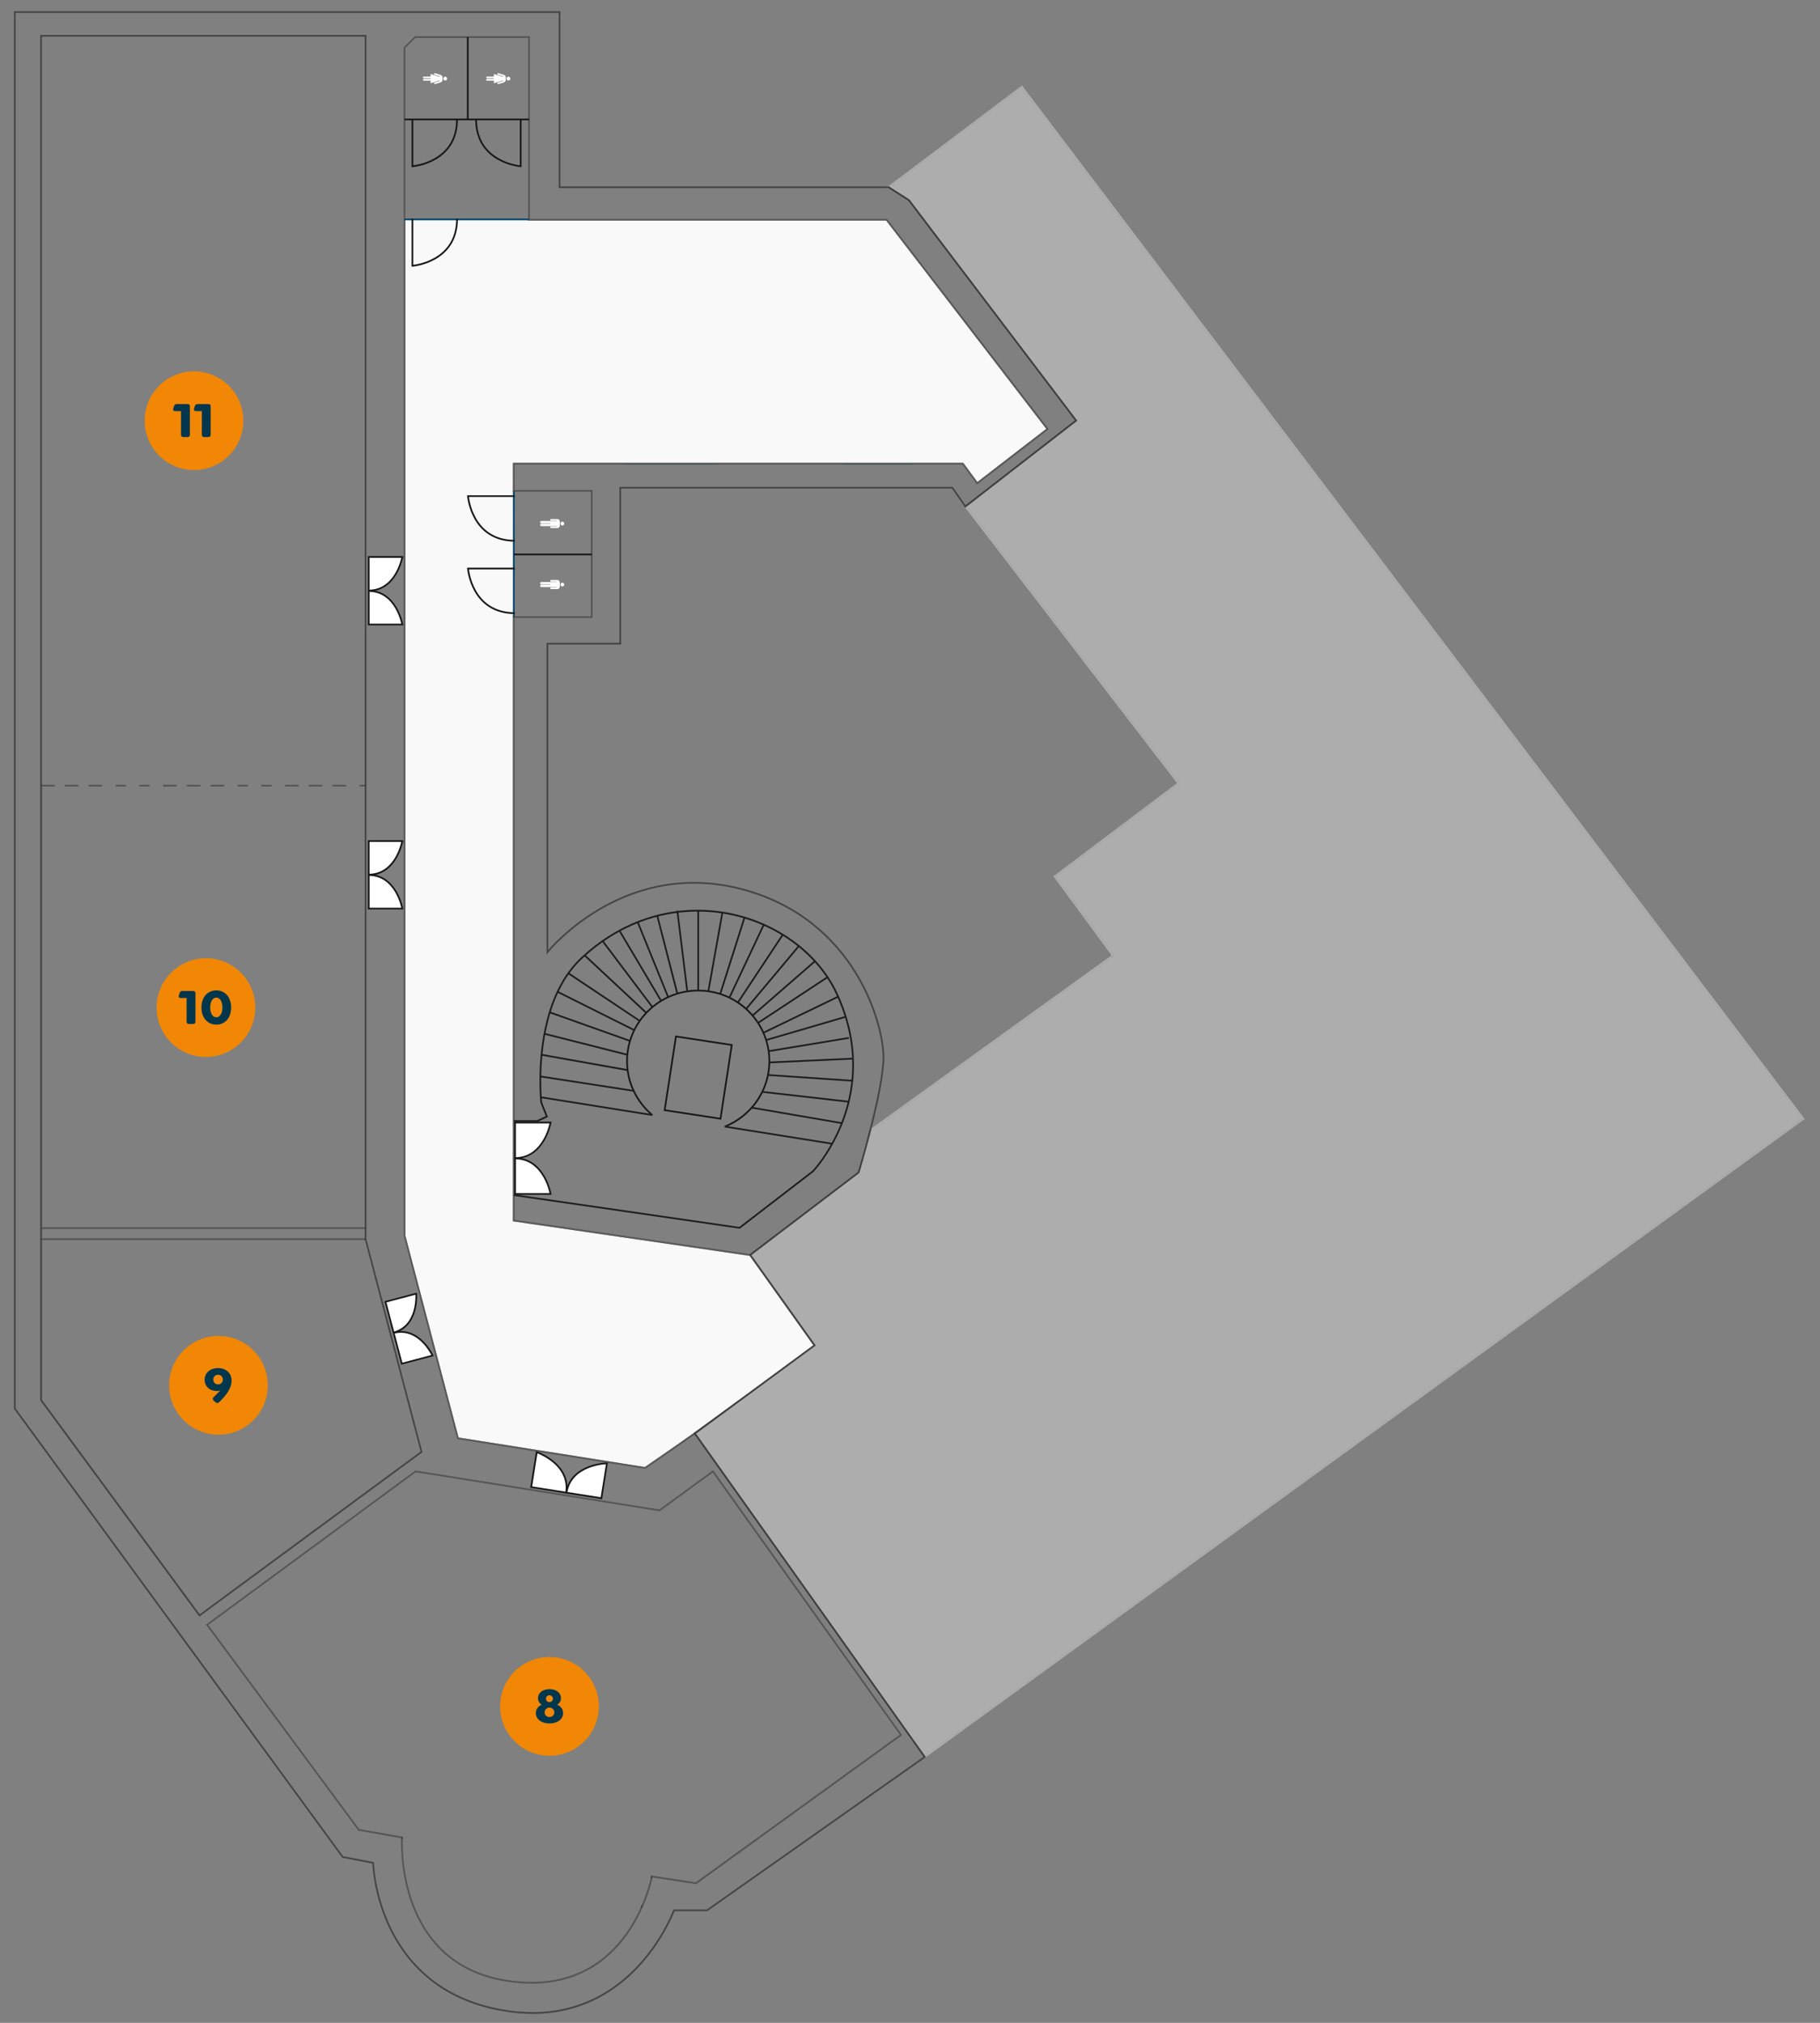
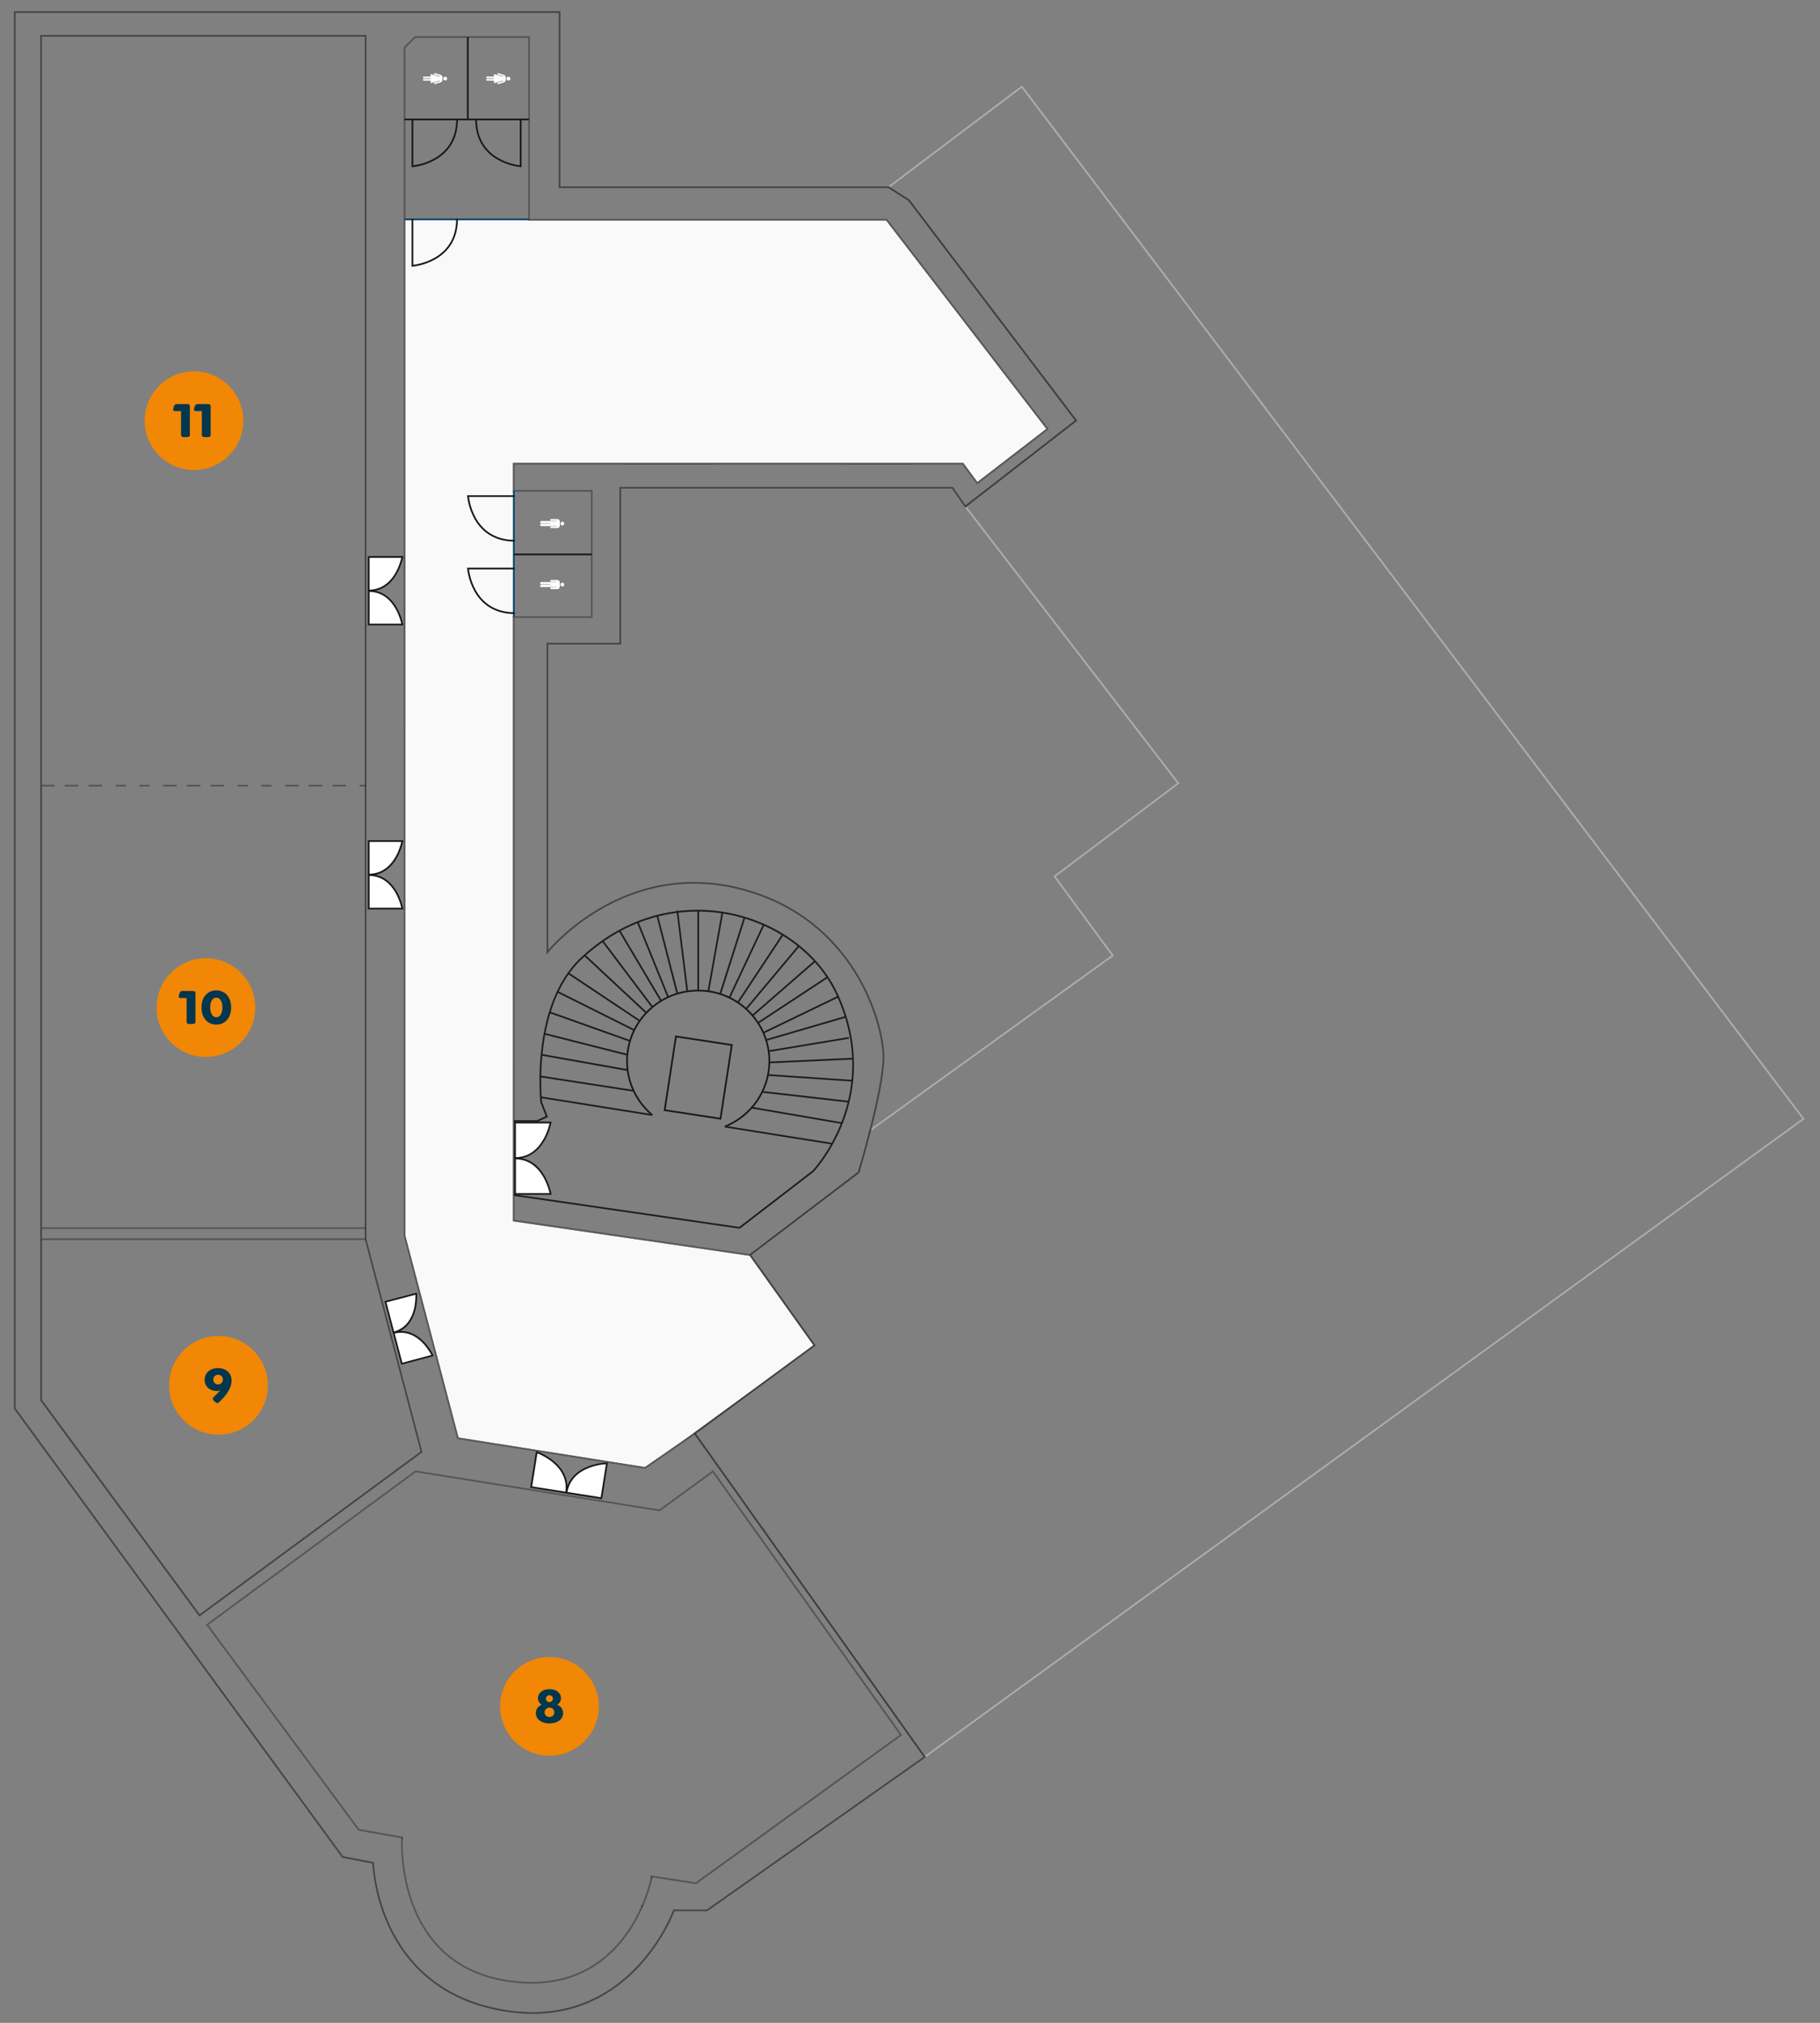
<svg xmlns="http://www.w3.org/2000/svg" xmlns:xlink="http://www.w3.org/1999/xlink" version="1.1" id="Ebene_1" x="0px" y="0px" viewBox="0 0 765.35 850.39" style="enable-background:new 0 0 765.35 850.39;" xml:space="preserve">
  <rect x="0" y="0" width="765.35" height="850.39" fill="#808080" stroke="none" />
  <style type="text/css">
	.st0{fill:#F9F9F9;}
	.st1{fill:#464545;}
	.st2{clip-path:url(#SVGID_1_);fill:#464545;}
	.st3{fill:#575456;}
	.st4{fill:#252628;}
	.st5{clip-path:url(#SVGID_2_);fill:#575456;}
	.st6{fill:#555254;}
	.st7{fill:#171717;}
	.st8{fill:#014269;}
	.st9{clip-path:url(#SVGID_3_);fill:#FFFFFF;}
	.st10{clip-path:url(#SVGID_4_);fill:#171717;}
	.st11{clip-path:url(#SVGID_5_);fill:#FFFFFF;}
	.st12{clip-path:url(#SVGID_6_);fill:#171717;}
	.st13{clip-path:url(#SVGID_7_);fill:#FFFFFF;}
	.st14{clip-path:url(#SVGID_8_);fill:#171717;}
	.st15{clip-path:url(#SVGID_9_);fill:#FFFFFF;}
	.st16{clip-path:url(#SVGID_10_);fill:#171717;}
	.st17{clip-path:url(#SVGID_11_);fill:#FFFFFF;}
	.st18{clip-path:url(#SVGID_12_);fill:#171717;}
	.st19{clip-path:url(#SVGID_13_);fill:#171717;}
	.st20{clip-path:url(#SVGID_14_);fill:#171717;}
	.st21{clip-path:url(#SVGID_15_);fill:#171717;}
	.st22{clip-path:url(#SVGID_16_);fill:#171717;}
	.st23{clip-path:url(#SVGID_17_);fill:#171717;}
	.st24{fill:#03374D;}
	.st25{clip-path:url(#SVGID_18_);fill:#1E1B1F;}
	.st26{clip-path:url(#SVGID_19_);fill:#AEADAD;}
	.st27{clip-path:url(#SVGID_20_);fill:#3D3E3D;}
	.st28{clip-path:url(#SVGID_21_);fill:#AEADAD;}
	.st29{clip-path:url(#SVGID_22_);fill:#3D3E3D;}
	.st30{fill:#3B3B3B;}
	.st31{fill:#262325;}
	.st32{clip-path:url(#SVGID_23_);fill:#171717;}
	.st33{fill:#1E1B1F;}
	.st34{clip-path:url(#SVGID_24_);fill:#2E292C;}
	.st35{clip-path:url(#SVGID_25_);fill:#2E292C;}
	.st36{clip-path:url(#SVGID_26_);fill:#2E292C;}
	.st37{clip-path:url(#SVGID_27_);fill:#FFFFFF;}
	.st38{clip-path:url(#SVGID_28_);fill:#FFFFFF;}
	.st39{clip-path:url(#SVGID_29_);fill:#FFFFFF;}
	.st40{clip-path:url(#SVGID_30_);fill:#FFFFFF;}
	.st41{clip-path:url(#SVGID_31_);fill:#FFFFFF;}
	.st42{clip-path:url(#SVGID_32_);fill:#FFFFFF;}
	.st43{clip-path:url(#SVGID_33_);fill:#FFFFFF;}
	.st44{clip-path:url(#SVGID_34_);fill:#FFFFFF;}
	.st45{clip-path:url(#SVGID_35_);fill:#F18705;}
	.st46{clip-path:url(#SVGID_36_);fill:#03374D;}
	.st47{clip-path:url(#SVGID_37_);fill:#F18705;}
	.st48{clip-path:url(#SVGID_38_);fill:#03374D;}
	.st49{clip-path:url(#SVGID_39_);fill:#F18705;}
	.st50{clip-path:url(#SVGID_40_);fill:#03374D;}
	.st51{clip-path:url(#SVGID_41_);fill:#F18705;}
	.st52{clip-path:url(#SVGID_42_);fill:#03374D;}
</style>
  <polygon class="st0" points="222.12,92.35 170.46,92.35 170.46,519.47 192.84,604.35 271.2,616.76 285.69,606.71 307.15,591.19   342.05,565.51 315.26,527.92 215.71,513.41 215.71,259.09 216.06,259.09 216.06,206.71 215.71,206.71 215.71,194.6 405.07,194.6   411.01,202.65 440.01,180.29 372.65,92.71 222.12,92.71 " />
  <path class="st1" d="M154.07,14.69h-0.36H16.91v574.05l66.91,90.88l93.83-69.11l-23.57-89.61V14.69z M153.36,15.05h0.36H153.36z   M17.63,329.92V15.4h135.74v314.52h0.36v0.71h-0.36v185.31h0.36v0.71h-0.36v3.92h0.36v0.71h-0.27l23.39,88.92l-92.86,68.4  l-66.34-90.11v-67.22h-0.36v-0.71h0.36v-3.92h-0.36v-0.71h0.36V330.64h-0.36v-0.71H17.63z" />
  <g>
    <g>
      <defs>
        <rect id="SVGID_85_" x="5.87" y="4.71" width="753.05" height="841.89" />
      </defs>
      <clipPath id="SVGID_1_">
        <use xlink:href="#SVGID_85_" style="overflow:visible;" />
      </clipPath>
      <path class="st2" d="M235.66,4.71h-0.36H5.87V592.3L143.9,780.98l12.68,2.47c0.09,2.01,0.86,14.19,7.24,27.38    c6.97,14.41,20.72,30.01,47.55,34.66c4.45,0.77,8.65,1.13,12.63,1.13c22.03,0,36.98-10.86,46.4-21.7    c8.61-9.92,12.61-19.82,13.25-21.46h13.77l91.36-64.34l-96.66-135.98l96.25,135.39l-91.17,64.21h-14.04l-0.09,0.23    c0,0-0.06,0.16-0.19,0.47c-0.93,2.35-5.44,12.98-14.83,23c-9.39,10.03-23.63,19.44-44.05,19.45c-3.93,0-8.09-0.34-12.51-1.11    c-26.61-4.62-40.12-20.01-47.03-34.27c-3.46-7.14-5.24-13.98-6.18-19.05c-0.47-2.54-0.71-4.62-0.86-6.07    c-0.07-0.73-0.1-1.3-0.13-1.68c-0.01-0.38-0.03-0.58-0.03-0.58v-0.29l-12.97-2.52L6.58,592.05V5.43h228.36v73.63h138.6l8.41,5.37    l70.06,92.3l-70.06-92.3L373.46,79l0.2-0.3l-0.2,0.3l-0.43-0.27l0.5-0.38H235.66L235.66,4.71L235.66,4.71z M234.95,5.07h0.36    H234.95z M452.01,176.73l-45.97,35.65l-5.36-7.68h-140.2v65.55h-30.64v131.05l0.64-0.78c0,0,0.09-0.11,0.27-0.33    c2.68-3.18,25.39-28.71,61.01-28.71h0.01c6.5,0,13.44,0.86,20.76,2.84c23.48,6.38,38.13,20.49,46.93,34.73    c8.79,14.24,11.71,28.61,11.71,35.41c0,6.81-2.61,18.92-5.22,29.3c-0.11,0.46-0.23,0.9-0.34,1.34l0.04-0.13l0.9-0.64    c0.03-0.13,0.07-0.26,0.1-0.38c2.61-10.4,5.23-22.52,5.23-29.48s-2.95-21.43-11.83-35.8c-8.86-14.36-23.67-28.61-47.34-35.04    c-7.38-2.01-14.38-2.86-20.95-2.86l0,0c-34.73,0.01-57.23,23.98-61.21,28.56V270.96h30.64V205.4h139.11l5.16,7.41L452.01,176.73z     M405.67,213.1l0.21,0.3l0.01-0.01L405.67,213.1z M389.35,738.7l-0.3,0.21L389.35,738.7L389.35,738.7z" />
    </g>
  </g>
  <polygon class="st3" points="17.63,520.58 17.63,521.29 153.45,521.29 153.36,520.98 153.36,520.58 " />
  <path class="st4" d="M17.27,521.29h0.36v-0.71h-0.36V521.29z M153.36,520.58v0.4l0.09,0.31h0.27v-0.71H153.36z" />
  <rect x="17.63" y="515.95" class="st3" width="135.74" height="0.71" />
  <path class="st4" d="M17.27,516.66h0.36v-0.71h-0.36V516.66z M153.36,516.66h0.36v-0.71h-0.36V516.66z" />
  <g>
    <g>
      <defs>
        <rect id="SVGID_87_" x="5.87" y="4.71" width="753.05" height="841.89" />
      </defs>
      <clipPath id="SVGID_2_">
        <use xlink:href="#SVGID_87_" style="overflow:visible;" />
      </clipPath>
      <path class="st5" d="M299.87,618.06l-22.62,16.52l-102.6-16.39l-0.11,0.09l-87.93,64.7l64.07,86.61l18,3.18    c-0.01,0.38-0.04,1.08-0.04,2.07c0,5.22,0.66,18.13,6.56,30.58c5.89,12.45,17.07,24.44,37.98,27.66c3.68,0.57,7.14,0.83,10.4,0.83    h0.01c21.32,0,34.09-11.27,41.47-22.5c6.64-10.1,8.96-20.18,9.38-22.13l18.33,2.82l86.61-62.65L299.87,618.06z M174.68,618.91    l0.06-0.36L174.68,618.91z M169.09,772.1l-18.03-3.18L87.6,683.11l87.23-64.18l102.6,16.39l22.27-16.26l78.68,110.21l-85.82,62.05    l-18.38-2.82l-0.17,1.05l-0.38-0.06c-0.36,1.61-1.4,5.79-3.58,10.94l0.19,0.03l-0.23,1.41l-0.54-0.09    c-1.58,3.53-3.69,7.45-6.46,11.29c-7.48,10.37-19.71,20.09-39.45,20.11c-3.22,0-6.65-0.26-10.29-0.83    c-20.68-3.19-31.61-14.96-37.44-27.26s-6.48-25.12-6.48-30.27c0-0.67,0.01-1.2,0.03-1.6l-0.43-0.07L169.09,772.1z" />
    </g>
  </g>
  <polygon class="st3" points="222.83,15.23 174.42,15.23 169.75,19.89 169.75,519.56 192.27,604.97 271.37,617.5 292.1,603.13   291.69,602.56 291.98,602.35 285.69,606.71 271.28,617.13 192.55,604.66 170.11,519.51 170.11,92.35 170.46,92.35 170.46,20.18   174.71,15.94 222.12,15.94 222.12,92.35 372.82,92.35 440.51,180.35 410.94,203.15 404.88,194.96 216.06,194.96 216.06,206.71   248.48,206.71 248.48,259.09 216.06,259.09 216.06,513.1 314.98,527.52 314.98,527.52 315.38,527.22 216.42,512.79 216.42,259.8   249.2,259.8 249.2,206 216.42,206 216.42,195.31 262.73,195.31 262.73,195.14 301.4,195.14 301.4,195.31 354.36,195.31   354.36,195.14 383.58,195.14 383.58,195.31 404.71,195.31 410.88,203.67 441.01,180.42 373,92 222.83,92 " />
  <path class="st6" d="M372.82,92.35h-150.7v0.36h150.53l67.36,87.57l-29,22.36l-5.94-8.05H215.71v12.11h0.36v-11.76h188.82l6.06,8.19  l29.57-22.8L372.82,92.35z M170.46,92.35h-0.36v427.16l22.44,85.15l78.73,12.47l14.39-10.42l-14.48,10.03l-78.36-12.41l-22.37-84.88  V92.35z M216.06,259.09h-0.36v254.33l99.55,14.51l-0.29-0.4l-98.91-14.42L216.06,259.09L216.06,259.09z" />
  <rect x="170.11" y="49.85" class="st7" width="52.37" height="0.71" />
  <rect x="170.11" y="91.88" class="st8" width="52.37" height="0.71" />
  <rect x="196.36" y="15.59" class="st7" width="0.71" height="34.61" />
  <rect x="215.71" y="206.36" class="st8" width="0.71" height="53.08" />
  <rect x="216.06" y="232.72" class="st7" width="32.78" height="0.71" />
  <polygon class="st7" points="279.51,466.71 279.86,466.76 284.55,436.13 307.32,439.61 302.68,469.89 279.56,466.36 279.51,466.71   279.86,466.76 279.51,466.71 279.45,467.06 303.28,470.71 308.14,439.01 283.95,435.32 279.09,467.01 279.45,467.06 " />
  <g>
    <g>
      <defs>
        <rect id="SVGID_89_" x="5.87" y="4.71" width="753.05" height="841.89" />
      </defs>
      <clipPath id="SVGID_3_">
        <use xlink:href="#SVGID_89_" style="overflow:visible;" />
      </clipPath>
      <path class="st9" d="M155.06,248.41v14.14h14.14C169.19,262.55,166.7,248.41,155.06,248.41 M169.19,234.15h-14.14v14.12    C166.7,248.28,169.19,234.15,169.19,234.15" />
    </g>
    <g>
      <defs>
        <rect id="SVGID_91_" x="5.87" y="4.71" width="753.05" height="841.89" />
      </defs>
      <clipPath id="SVGID_4_">
        <use xlink:href="#SVGID_91_" style="overflow:visible;" />
      </clipPath>
      <path class="st10" d="M155.06,248.41h-0.36v14.49h14.91l-0.07-0.41c0-0.03-0.63-3.59-2.75-7.18c-2.11-3.59-5.76-7.24-11.74-7.24    h-0.36v0.36h0.37v0.36c5.66,0,9.06,3.42,11.12,6.88c1.03,1.74,1.68,3.48,2.09,4.79c0.2,0.66,0.34,1.2,0.44,1.58    c0.09,0.38,0.13,0.58,0.13,0.58l0.36-0.06v-0.36h-13.78v-13.78h-0.36v0.36V248.41z M169.19,234.15v-0.36H154.7v14.83h0.36    c5.99,0,9.63-3.65,11.74-7.24c2.11-3.59,2.74-7.15,2.75-7.18l0.07-0.41h-0.43L169.19,234.15l-0.36-0.06c0,0-0.04,0.21-0.13,0.58    c-0.31,1.33-1.25,4.67-3.36,7.65c-2.11,2.98-5.33,5.59-10.29,5.6v0.36h0.36v-13.77h13.78V234.15l-0.36-0.06L169.19,234.15z" />
    </g>
    <g>
      <defs>
        <rect id="SVGID_93_" x="5.87" y="4.71" width="753.05" height="841.89" />
      </defs>
      <clipPath id="SVGID_5_">
        <use xlink:href="#SVGID_93_" style="overflow:visible;" />
      </clipPath>
      <path class="st11" d="M155.06,367.83v14.12h14.14C169.19,381.97,166.7,367.83,155.06,367.83 M169.19,353.58h-14.14v14.14    C166.7,367.7,169.19,353.58,169.19,353.58" />
    </g>
    <g>
      <defs>
        <rect id="SVGID_95_" x="5.87" y="4.71" width="753.05" height="841.89" />
      </defs>
      <clipPath id="SVGID_6_">
        <use xlink:href="#SVGID_95_" style="overflow:visible;" />
      </clipPath>
      <path class="st12" d="M155.06,367.83h-0.36v14.48h14.91l-0.07-0.41c0-0.03-0.63-3.59-2.75-7.18c-2.11-3.59-5.76-7.24-11.74-7.24    h-0.36v0.36H155.06v0.36c5.66,0,9.06,3.42,11.12,6.88c1.03,1.74,1.68,3.48,2.09,4.79c0.2,0.66,0.34,1.2,0.44,1.58    c0.09,0.38,0.13,0.58,0.13,0.58l0.36-0.06v-0.36h-13.78v-13.77h-0.36v0.36V367.83z M169.19,353.58v-0.36H154.7v14.85h0.36    c5.99,0,9.63-3.65,11.74-7.24c2.11-3.59,2.74-7.15,2.75-7.18l0.07-0.41h-0.43L169.19,353.58l-0.36-0.06c0,0-0.04,0.21-0.13,0.58    c-0.31,1.33-1.25,4.67-3.36,7.65c-2.11,2.98-5.33,5.59-10.29,5.6v0.36h0.36v-13.78h13.78V353.58l-0.36-0.06L169.19,353.58z" />
    </g>
    <g>
      <defs>
        <rect id="SVGID_97_" x="5.87" y="4.71" width="753.05" height="841.89" />
      </defs>
      <clipPath id="SVGID_7_">
        <use xlink:href="#SVGID_97_" style="overflow:visible;" />
      </clipPath>
      <path class="st13" d="M216.58,486.98v14.95h14.95C231.53,501.93,228.89,486.98,216.58,486.98 M231.53,471.89h-14.95v14.95    C228.89,486.84,231.53,471.89,231.53,471.89" />
    </g>
    <g>
      <defs>
        <rect id="SVGID_99_" x="5.87" y="4.71" width="753.05" height="841.89" />
      </defs>
      <clipPath id="SVGID_8_">
        <use xlink:href="#SVGID_99_" style="overflow:visible;" />
      </clipPath>
      <path class="st14" d="M216.58,486.98h-0.36v15.3h15.73l-0.07-0.41c0-0.03-0.67-3.79-2.91-7.6c-2.22-3.79-6.08-7.65-12.4-7.65    h-0.36v0.36H216.58v0.36c6,0,9.6,3.62,11.79,7.3c1.08,1.84,1.78,3.68,2.22,5.06c0.21,0.68,0.37,1.27,0.46,1.67    c0.1,0.4,0.13,0.63,0.13,0.63l0.36-0.06v-0.36h-14.59v-14.59H216.58v0.36V486.98z M231.53,471.89v-0.36h-15.31v15.66h0.36    c6.31,0,10.17-3.86,12.4-7.65c2.24-3.8,2.89-7.57,2.91-7.6l0.07-0.41h-0.43L231.53,471.89l-0.36-0.06c0,0-0.04,0.23-0.13,0.63    c-0.33,1.41-1.33,4.94-3.56,8.11s-5.64,5.93-10.9,5.93v0.36h0.36v-14.59h14.59L231.53,471.89l-0.36-0.06L231.53,471.89z" />
    </g>
    <g>
      <defs>
        <rect id="SVGID_101_" x="5.87" y="4.71" width="753.05" height="841.89" />
      </defs>
      <clipPath id="SVGID_9_">
        <use xlink:href="#SVGID_101_" style="overflow:visible;" />
      </clipPath>
      <path class="st15" d="M165.55,560.34l3.42,12.94l12.94-3.42C181.91,569.86,176.21,557.52,165.55,560.34 M175.04,543.85    l-12.94,3.42l3.42,12.94C176.18,557.41,175.04,543.85,175.04,543.85" />
    </g>
    <g>
      <defs>
        <rect id="SVGID_103_" x="5.87" y="4.71" width="753.05" height="841.89" />
      </defs>
      <clipPath id="SVGID_10_">
        <use xlink:href="#SVGID_103_" style="overflow:visible;" />
      </clipPath>
      <path class="st16" d="M165.55,560.34l-0.34,0.09l3.51,13.28l13.69-3.62l-0.17-0.38c-0.01-0.01-1.17-2.54-3.43-5.06    c-2.27-2.52-5.66-5.09-10.13-5.09c-1.01,0-2.08,0.13-3.21,0.43l-0.34,0.09l0.09,0.34L165.55,560.34l0.09,0.34    c1.05-0.29,2.07-0.4,3.02-0.4c4.18,0,7.4,2.41,9.6,4.85c1.1,1.23,1.92,2.45,2.48,3.36c0.29,0.46,0.48,0.84,0.63,1.11    c0.14,0.27,0.2,0.41,0.2,0.41l0.33-0.14l-0.09-0.34l-12.6,3.32l-3.32-12.6L165.55,560.34l0.09,0.34L165.55,560.34z M175.04,543.85    l-0.09-0.34l-13.28,3.51l3.59,13.64l0.34-0.09c4.52-1.18,7-4.29,8.31-7.45c1.31-3.18,1.51-6.44,1.51-8.12    c0-0.71-0.03-1.14-0.04-1.15l-0.03-0.43l-0.41,0.11L175.04,543.85l-0.36,0.03c0,0,0.01,0.1,0.01,0.28    c0.01,0.19,0.01,0.46,0.01,0.81c0,1.62-0.2,4.82-1.45,7.85c-1.27,3.04-3.56,5.91-7.84,7.04l0.09,0.34l0.34-0.09l-3.32-12.6    l12.6-3.32L175.04,543.85l-0.36,0.03L175.04,543.85z" />
    </g>
    <g>
      <defs>
        <rect id="SVGID_105_" x="5.87" y="4.71" width="753.05" height="841.89" />
      </defs>
      <clipPath id="SVGID_11_">
        <use xlink:href="#SVGID_105_" style="overflow:visible;" />
      </clipPath>
      <path class="st17" d="M238.2,627.53l14.69,2.32l2.34-14.69C255.22,615.16,240.12,615.43,238.2,627.53 M225.7,610.49l-2.34,14.69    l14.69,2.34C239.98,615.4,225.7,610.49,225.7,610.49" />
    </g>
    <g>
      <defs>
        <rect id="SVGID_107_" x="5.87" y="4.71" width="753.05" height="841.89" />
      </defs>
      <clipPath id="SVGID_12_">
        <use xlink:href="#SVGID_107_" style="overflow:visible;" />
      </clipPath>
      <path class="st18" d="M238.2,627.53l-0.06,0.36l15.05,2.38l2.45-15.46l-0.43,0.01c-0.03,0-3.83,0.07-7.92,1.67    c-4.08,1.6-8.46,4.79-9.45,11l-0.06,0.36l0.36,0.06L238.2,627.53l0.36,0.06c0.94-5.9,5.06-8.88,9.01-10.45    c1.98-0.77,3.89-1.18,5.33-1.4c0.71-0.1,1.3-0.16,1.71-0.2c0.41-0.03,0.63-0.03,0.63-0.03l-0.01-0.36l-0.36-0.06l-2.28,14.34    l-14.34-2.27L238.2,627.53l0.36,0.06L238.2,627.53z M225.7,610.49l-0.36-0.06l-2.39,15.03l15.4,2.45l0.06-0.36    c0.13-0.78,0.19-1.52,0.19-2.25c0-5.4-3.23-9.21-6.41-11.63c-3.18-2.44-6.36-3.52-6.37-3.52l-0.4-0.14l-0.07,0.41L225.7,610.49    l-0.11,0.34c0,0,0.19,0.06,0.53,0.2c1.18,0.47,4.15,1.82,6.8,4.16c2.65,2.35,4.97,5.66,4.97,10.12c0,0.68-0.06,1.4-0.17,2.14    l0.36,0.06l0.06-0.36l-14.35-2.28l2.28-14.34L225.7,610.49l-0.11,0.34L225.7,610.49z" />
    </g>
    <g>
      <defs>
        <rect id="SVGID_109_" x="5.87" y="4.71" width="753.05" height="841.89" />
      </defs>
      <clipPath id="SVGID_13_">
        <use xlink:href="#SVGID_109_" style="overflow:visible;" />
      </clipPath>
      <path class="st19" d="M173.08,50.2V70.3l0.38-0.03c0.03,0,4.76-0.36,9.53-3.05c4.77-2.68,9.58-7.75,9.56-17.03h-0.71    c-0.01,9.02-4.59,13.79-9.21,16.4c-2.31,1.3-4.62,2.04-6.36,2.45c-0.87,0.21-1.6,0.33-2.09,0.4c-0.5,0.07-0.78,0.1-0.78,0.1    l0.03,0.36h0.36V50.19h-0.71V50.2z" />
    </g>
    <g>
      <defs>
        <rect id="SVGID_111_" x="5.87" y="4.71" width="753.05" height="841.89" />
      </defs>
      <clipPath id="SVGID_14_">
        <use xlink:href="#SVGID_111_" style="overflow:visible;" />
      </clipPath>
      <path class="st20" d="M173.08,92.04v20.09l0.38-0.03c0.03,0,4.76-0.36,9.53-3.05c4.77-2.68,9.58-7.75,9.56-17.03h-0.71    c-0.01,9.02-4.59,13.79-9.21,16.4c-2.31,1.3-4.62,2.04-6.36,2.45c-0.87,0.21-1.6,0.33-2.09,0.4c-0.5,0.07-0.78,0.1-0.78,0.1    l0.03,0.36h0.36V92.03h-0.71V92.04z" />
    </g>
    <g>
      <defs>
        <rect id="SVGID_113_" x="5.87" y="4.71" width="753.05" height="841.89" />
      </defs>
      <clipPath id="SVGID_15_">
        <use xlink:href="#SVGID_113_" style="overflow:visible;" />
      </clipPath>
      <path class="st21" d="M216.51,208.21h-20.09l0.03,0.38c0,0.03,0.36,4.76,3.05,9.53c2.68,4.77,7.75,9.58,17.03,9.56v-0.71    c-9.01-0.01-13.79-4.59-16.4-9.21c-1.3-2.31-2.04-4.62-2.45-6.36c-0.21-0.87-0.33-1.6-0.41-2.09c-0.07-0.5-0.1-0.78-0.1-0.78    l-0.36,0.03v0.36h19.71L216.51,208.21L216.51,208.21z" />
    </g>
    <g>
      <defs>
        <rect id="SVGID_115_" x="5.87" y="4.71" width="753.05" height="841.89" />
      </defs>
      <clipPath id="SVGID_16_">
        <use xlink:href="#SVGID_115_" style="overflow:visible;" />
      </clipPath>
      <path class="st22" d="M216.51,238.65h-20.09l0.03,0.38c0,0.03,0.36,4.76,3.05,9.53c2.68,4.77,7.75,9.58,17.03,9.56v-0.71    c-9.01-0.01-13.79-4.59-16.4-9.21c-1.3-2.31-2.04-4.62-2.45-6.36c-0.21-0.87-0.33-1.6-0.41-2.09c-0.07-0.5-0.1-0.78-0.1-0.78    l-0.36,0.03v0.36h19.71L216.51,238.65L216.51,238.65z" />
    </g>
    <g>
      <defs>
        <rect id="SVGID_117_" x="5.87" y="4.71" width="753.05" height="841.89" />
      </defs>
      <clipPath id="SVGID_17_">
        <use xlink:href="#SVGID_117_" style="overflow:visible;" />
      </clipPath>
      <path class="st23" d="M218.6,50.2v19.71h0.36l0.03-0.36c0,0-0.29-0.01-0.78-0.1c-1.77-0.26-6.2-1.15-10.17-3.95    c-3.96-2.79-7.47-7.42-7.48-15.32h-0.71c-0.01,9.28,4.79,14.35,9.56,17.03c4.77,2.68,9.51,3.04,9.53,3.05l0.38,0.03V50.2    L218.6,50.2L218.6,50.2z" />
    </g>
  </g>
  <rect x="354.36" y="195.14" class="st24" width="29.21" height="0.17" />
  <rect x="262.73" y="195.14" class="st24" width="38.65" height="0.17" />
  <g>
    <g>
      <defs>
        <rect id="SVGID_119_" x="5.87" y="4.71" width="753.05" height="841.89" />
      </defs>
      <clipPath id="SVGID_18_">
        <use xlink:href="#SVGID_119_" style="overflow:visible;" />
      </clipPath>
      <path class="st25" d="M216.06,471.66H226l4.42-2.08l-2.49-6.26l-0.33,0.13l0.36-0.04c0,0-0.1-0.87-0.2-2.42    c-0.1-1.55-0.19-3.8-0.19-6.53c-0.01-13.14,2.25-37.56,17.37-51.54c14.98-13.88,32.12-19.72,48.39-19.72    c25.59,0,49.04,14.51,58.4,35.06c4.85,10.63,6.67,20.52,6.67,29.38c0,13.48-4.2,24.62-8.41,32.39c-2.11,3.89-4.2,6.93-5.79,9.01    c-0.78,1.04-1.44,1.82-1.9,2.35c-0.23,0.27-0.41,0.47-0.53,0.6c-0.13,0.13-0.19,0.2-0.19,0.2l0.26,0.24l-0.21-0.29l-30.75,23.66    l-94.74-13.75l-0.1,0.7l95.04,13.79l31.02-23.86l0.01-0.01c0.03-0.03,17-17.78,17-45.05c0-8.98-1.84-18.97-6.73-29.68    c-9.51-20.83-33.19-35.47-59.04-35.47c-16.45,0-33.76,5.91-48.88,19.92c-15.38,14.26-17.6,38.86-17.6,52.07    c0,5.5,0.38,9.02,0.38,9.03v0.04l2.27,5.67l-3.66,1.72h-9.78v0.73H216.06z" />
    </g>
    <g>
      <defs>
-         <rect id="SVGID_121_" x="5.87" y="4.71" width="753.05" height="841.89" />
-       </defs>
+         </defs>
      <clipPath id="SVGID_19_">
        <use xlink:href="#SVGID_121_" style="overflow:visible;" />
      </clipPath>
      <path class="st26" d="M429.64,36.92l-55.36,41.75l8.17,5.22l70.55,92.96l-46.54,36.1l89.54,116.38l-52.01,39.19l24.47,33.26    l-102.18,73.62c-2.47,9.68-4.83,17.51-4.86,17.61l-0.03,0.11l-45.42,34.54l27.08,38.01l-50.35,37.05l96.25,135.39l368.97-267.84    L429.64,36.92z" />
    </g>
    <g>
      <defs>
        <rect id="SVGID_123_" x="5.87" y="4.71" width="753.05" height="841.89" />
      </defs>
      <clipPath id="SVGID_20_">
        <use xlink:href="#SVGID_123_" style="overflow:visible;" />
      </clipPath>
      <path class="st27" d="M453.01,176.86l-46.56,36.1L453.01,176.86z M366.26,475.41L366.26,475.41l-4.86,17.61    C361.43,492.92,363.8,485.08,366.26,475.41 M292.69,602.72l96.25,135.39L292.69,602.72z" />
    </g>
    <g>
      <defs>
        <rect id="SVGID_125_" x="5.87" y="4.71" width="753.05" height="841.89" />
      </defs>
      <clipPath id="SVGID_21_">
        <use xlink:href="#SVGID_125_" style="overflow:visible;" />
      </clipPath>
      <path class="st28" d="M429.78,35.92l-56.25,42.42h0.23l8.69,5.56l70.55,92.96L382.45,83.9l-8.17-5.22l55.36-41.75l328.27,433.36    L388.94,738.12l0.41,0.58l369.57-268.28L429.78,35.92z M405.47,212.81L405.47,212.81l0.2,0.29L405.47,212.81z M406.45,212.96    l-0.57,0.44l89.11,115.81l-52,39.17l24.45,33.25l-100.91,72.69c-0.09,0.36-0.19,0.71-0.27,1.07l102.18-73.62l-24.47-33.26    l52.01-39.19L406.45,212.96z M365.61,475.11l-4.85,17.6l-45.39,34.51l45.39-34.51c0.14-0.48,0.74-2.51,1.6-5.51    C363.26,484.02,364.43,479.77,365.61,475.11 M361.4,493.02L361.4,493.02l-0.03,0.11l-45.42,34.54l45.43-34.54L361.4,493.02z     M389.06,738.91l-0.29,0.2l0,0L389.06,738.91z" />
    </g>
    <g>
      <defs>
        <rect id="SVGID_127_" x="5.87" y="4.71" width="753.05" height="841.89" />
      </defs>
      <clipPath id="SVGID_22_">
        <use xlink:href="#SVGID_127_" style="overflow:visible;" />
      </clipPath>
      <path class="st29" d="M373.76,78.35h-0.23l-0.5,0.38l0.43,0.27l0.19-0.3l-0.19,0.3l8.49,5.43l70.06,92.3l-46.54,36.1l0.2,0.29    l0.23,0.29l0.57-0.44l46.56-36.1L382.47,83.9L373.76,78.35z M366.53,474.32l-0.9,0.64l-0.04,0.13c-1.2,4.66-2.35,8.91-3.25,12.07    c-0.85,3.01-1.45,5.03-1.6,5.51l-45.39,34.51l0.14,0.01l-0.06,0.36l27.08,38.01l-35.38,25.59l-15.18,11.17l0,0l0.4,0.58l-0.29,0.2    l96.68,135.98l0.29-0.21l0.3-0.21l-0.41-0.58l-96.25-135.39l50.35-37.05l-27.08-38.01l45.42-34.54l0.03-0.11l0,0l4.86-17.61    C366.36,475.05,366.45,474.7,366.53,474.32" />
    </g>
  </g>
  <polyline class="st30" points="315.46,527.59 315.42,527.93 315.26,527.92 342.05,565.51 307.15,591.19 342.54,565.58   315.46,527.59 " />
  <path class="st31" d="M315.38,527.22l-0.4,0.3l0,0l0.48,0.07l0.06-0.36L315.38,527.22z M291.99,602.35L291.99,602.35l-0.29,0.21  l0.41,0.57l0.29-0.2L291.99,602.35z" />
  <polygon class="st31" points="315.26,527.92 315.42,527.95 315.46,527.59 314.98,527.52 " />
  <g>
    <g>
      <defs>
        <rect id="SVGID_129_" x="5.87" y="4.71" width="753.05" height="841.89" />
      </defs>
      <clipPath id="SVGID_23_">
        <use xlink:href="#SVGID_129_" style="overflow:visible;" />
      </clipPath>
      <path class="st32" d="M304.94,473.95c11.1-4.45,18.95-15.23,18.95-27.85c0-8.29-3.39-15.8-8.86-21.25    c-5.47-5.43-13.05-8.79-21.42-8.79c-8.37,0-15.93,3.36-21.4,8.79c-5.49,5.43-8.88,12.95-8.88,21.25c0,9.19,4.18,17.41,10.74,22.93    l0.46-0.54c-6.41-5.39-10.49-13.41-10.49-22.39c0-8.09,3.31-15.43,8.66-20.73c5.36-5.32,12.74-8.59,20.91-8.59    s15.56,3.28,20.91,8.59c5.36,5.32,8.66,12.64,8.66,20.73c0,12.31-7.67,22.84-18.51,27.19L304.94,473.95z" />
    </g>
  </g>
  <polyline class="st33" points="304.76,473.97 349.89,481.16 350,480.47 304.87,473.27 " />
  <polyline class="st33" points="274.36,468.41 227.46,460.93 227.35,461.63 274.25,469.11 " />
  <polyline class="st33" points="266.52,458.24 227.28,452.18 227.17,452.88 266.41,458.93 " />
  <polyline class="st33" points="264,449.51 227.79,443.07 227.66,443.77 263.87,450.23 " />
  <polyline class="st33" points="263.9,443.07 229.06,434.25 228.89,434.94 263.72,443.77 " />
  <polyline class="st33" points="265.06,437.26 231.3,425.23 231.06,425.92 264.81,437.93 " />
  <polyline class="st33" points="266.88,432.74 234.65,416.64 234.33,417.28 266.57,433.38 " />
  <polyline class="st33" points="269.22,428.89 239.22,408.86 238.82,409.46 268.83,429.48 " />
  <polyline class="st33" points="272.03,425.53 246.1,401.35 245.61,401.88 271.54,426.06 " />
  <polyline class="st33" points="274.65,423.17 253.7,395.41 253.13,395.83 274.08,423.59 " />
  <polyline class="st33" points="316.05,466 353.97,472.51 354.08,471.82 316.16,465.3 " />
  <polyline class="st33" points="320.53,459.36 356.83,463.51 356.92,462.8 320.61,458.65 " />
  <polyline class="st33" points="322.94,452.28 358.37,454.69 358.43,453.98 322.99,451.58 " />
  <polyline class="st33" points="323.54,447.01 358.41,445.41 358.38,444.7 323.51,446.29 " />
  <polyline class="st33" points="323.3,442.26 357.03,436.67 356.92,435.98 323.18,441.55 " />
  <polyline class="st33" points="322.29,437.57 355.72,427.8 355.52,427.11 322.09,436.89 " />
  <polyline class="st33" points="321.18,434.48 352.6,419.32 352.28,418.68 320.86,433.84 " />
  <polyline class="st33" points="318.97,430.32 348.17,411.1 347.77,410.51 318.58,429.72 " />
  <polyline class="st33" points="316.69,427.2 342.94,404.35 342.47,403.81 316.23,426.66 " />
  <polyline class="st33" points="314.04,424.38 336.2,397.94 335.65,397.49 313.49,423.92 " />
  <polyline class="st33" points="310.6,421.65 329.47,393.14 328.87,392.75 310,421.26 " />
  <polyline class="st33" points="307.05,419.56 321.5,388.89 320.86,388.59 306.41,419.26 " />
  <polyline class="st33" points="303.21,417.96 313.42,385.86 312.74,385.64 302.52,417.75 " />
  <polyline class="st33" points="298.23,416.78 304.13,383.71 303.43,383.59 297.53,416.65 " />
  <rect x="293.26" y="382.84" class="st33" width="0.71" height="33.57" />
  <polyline class="st33" points="289.37,416.72 285.18,382.79 284.48,382.88 288.67,416.81 " />
  <polyline class="st33" points="285.18,417.62 276.74,384.89 276.06,385.07 284.48,417.81 " />
  <polyline class="st33" points="281.3,419.06 268.51,387.53 267.85,387.8 280.65,419.32 " />
  <polyline class="st33" points="278.32,420.57 260.81,391.07 260.2,391.43 277.71,420.94 " />
  <g>
    <g>
      <defs>
        <rect id="SVGID_131_" x="5.87" y="4.71" width="753.05" height="841.89" />
      </defs>
      <clipPath id="SVGID_24_">
        <use xlink:href="#SVGID_131_" style="overflow:visible;" />
      </clipPath>
      <path class="st34" d="M169.09,772.1l-0.17,1.05l0.43,0.07c0-0.06,0-0.1,0-0.14c0.01-0.4,0.03-0.6,0.03-0.61l0.01-0.31    L169.09,772.1z" />
    </g>
    <g>
      <defs>
        <rect id="SVGID_133_" x="5.87" y="4.71" width="753.05" height="841.89" />
      </defs>
      <clipPath id="SVGID_25_">
        <use xlink:href="#SVGID_133_" style="overflow:visible;" />
      </clipPath>
      <path class="st35" d="M273.85,788.45l-0.06,0.34c0,0-0.03,0.17-0.1,0.5c-0.01,0.07-0.03,0.14-0.04,0.21l0.38,0.06l0.17-1.05    L273.85,788.45z" />
    </g>
    <g>
      <defs>
        <rect id="SVGID_135_" x="5.87" y="4.71" width="753.05" height="841.89" />
      </defs>
      <clipPath id="SVGID_26_">
        <use xlink:href="#SVGID_135_" style="overflow:visible;" />
      </clipPath>
      <path class="st36" d="M270.06,800.45c-0.19,0.44-0.38,0.9-0.58,1.35l0.54,0.09l0.23-1.41L270.06,800.45z" />
    </g>
    <g>
      <defs>
        <rect id="SVGID_137_" x="5.87" y="4.71" width="753.05" height="841.89" />
      </defs>
      <clipPath id="SVGID_27_">
        <use xlink:href="#SVGID_137_" style="overflow:visible;" />
      </clipPath>
      <path class="st37" d="M235.67,220.11c0,0.44,0.36,0.81,0.8,0.81s0.8-0.36,0.8-0.81c0-0.44-0.36-0.81-0.8-0.81    C236.04,219.3,235.67,219.67,235.67,220.11" />
    </g>
    <g>
      <defs>
        <rect id="SVGID_139_" x="5.87" y="4.71" width="753.05" height="841.89" />
      </defs>
      <clipPath id="SVGID_28_">
        <use xlink:href="#SVGID_139_" style="overflow:visible;" />
      </clipPath>
      <path class="st38" d="M231.45,220.01h-3.8c-0.44,0-0.53-0.31-0.53-0.47s0.06-0.5,0.56-0.5h6.23l0.17-0.07l-0.14-0.07h-2.15    c-0.37,0-0.41-0.26-0.41-0.37s0.06-0.34,0.4-0.34h2.49c0.78,0,1.15,0.5,1.15,1.13v1.57c0,0.64-0.38,1.13-1.15,1.13h-2.49    c-0.34,0-0.4-0.24-0.4-0.34s0.04-0.37,0.41-0.37h2.15l0.14-0.07l-0.17-0.07c-0.07,0-5.71,0-6.23,0c-0.5,0-0.56-0.36-0.56-0.5    c0-0.14,0.09-0.47,0.53-0.47h3.8V220.01z" />
    </g>
    <g>
      <defs>
        <rect id="SVGID_141_" x="5.87" y="4.71" width="753.05" height="841.89" />
      </defs>
      <clipPath id="SVGID_29_">
        <use xlink:href="#SVGID_141_" style="overflow:visible;" />
      </clipPath>
      <path class="st39" d="M235.67,245.76c0,0.44,0.36,0.81,0.8,0.81s0.8-0.36,0.8-0.81c0-0.44-0.36-0.81-0.8-0.81    C236.04,244.95,235.67,245.32,235.67,245.76" />
    </g>
    <g>
      <defs>
        <rect id="SVGID_143_" x="5.87" y="4.71" width="753.05" height="841.89" />
      </defs>
      <clipPath id="SVGID_30_">
        <use xlink:href="#SVGID_143_" style="overflow:visible;" />
      </clipPath>
      <path class="st40" d="M231.45,245.66h-3.8c-0.44,0-0.53-0.31-0.53-0.47c0-0.16,0.06-0.5,0.56-0.5h6.23l0.17-0.07l-0.14-0.07h-2.15    c-0.37,0-0.41-0.26-0.41-0.37s0.06-0.34,0.4-0.34h2.49c0.78,0,1.15,0.5,1.15,1.13v1.57c0,0.64-0.38,1.13-1.15,1.13h-2.49    c-0.34,0-0.4-0.24-0.4-0.34s0.04-0.37,0.41-0.37h2.15l0.14-0.07l-0.17-0.07c-0.07,0-5.71,0-6.23,0c-0.5,0-0.56-0.36-0.56-0.5    c0-0.14,0.09-0.47,0.53-0.47h3.8V245.66z" />
    </g>
    <g>
      <defs>
        <rect id="SVGID_145_" x="5.87" y="4.71" width="753.05" height="841.89" />
      </defs>
      <clipPath id="SVGID_31_">
        <use xlink:href="#SVGID_145_" style="overflow:visible;" />
      </clipPath>
      <path class="st41" d="M186.41,33.04c0,0.44,0.36,0.81,0.81,0.81c0.44,0,0.81-0.36,0.81-0.81c0-0.44-0.36-0.8-0.81-0.8    S186.41,32.6,186.41,33.04" />
    </g>
    <g>
      <defs>
        <rect id="SVGID_147_" x="5.87" y="4.71" width="753.05" height="841.89" />
      </defs>
      <clipPath id="SVGID_32_">
        <use xlink:href="#SVGID_147_" style="overflow:visible;" />
      </clipPath>
      <path class="st42" d="M181.09,32.9h-2.85c-0.34,0-0.4-0.24-0.4-0.34c0-0.11,0.04-0.37,0.41-0.37h2.84v-1.08    c0,0,3.31,1.01,3.73,1.13c0.2,0.06,0.2-0.19-0.01-0.24c-0.2-0.06-1.23-0.36-1.97-0.58c-0.56-0.16-0.34-0.78,0.13-0.66    c0.5,0.14,1.37,0.4,1.95,0.58c0.64,0.2,1.17,0.44,1.17,1.31v0.8c0,0.87-0.53,1.13-1.17,1.31c-0.58,0.19-1.45,0.43-1.95,0.58    c-0.47,0.14-0.68-0.48-0.13-0.66c0.74-0.21,1.77-0.51,1.97-0.58c0.21-0.06,0.21-0.3,0.01-0.24c-0.41,0.11-3.73,1.13-3.73,1.13    V33.9h-2.84c-0.37,0-0.41-0.26-0.41-0.37s0.06-0.34,0.4-0.34h2.85V32.9z" />
    </g>
    <g>
      <defs>
        <rect id="SVGID_149_" x="5.87" y="4.71" width="753.05" height="841.89" />
      </defs>
      <clipPath id="SVGID_33_">
        <use xlink:href="#SVGID_149_" style="overflow:visible;" />
      </clipPath>
      <path class="st43" d="M213.01,33.04c0,0.44,0.36,0.81,0.81,0.81c0.44,0,0.81-0.36,0.81-0.81c0-0.44-0.36-0.8-0.81-0.8    S213.01,32.6,213.01,33.04" />
    </g>
    <g>
      <defs>
        <rect id="SVGID_151_" x="5.87" y="4.71" width="753.05" height="841.89" />
      </defs>
      <clipPath id="SVGID_34_">
        <use xlink:href="#SVGID_151_" style="overflow:visible;" />
      </clipPath>
      <path class="st44" d="M207.7,32.9h-2.85c-0.34,0-0.4-0.24-0.4-0.34c0-0.11,0.04-0.37,0.41-0.37h2.84v-1.08    c0,0,3.31,1.01,3.73,1.13c0.2,0.06,0.2-0.19-0.01-0.24c-0.2-0.06-1.23-0.36-1.97-0.58c-0.56-0.16-0.34-0.78,0.13-0.66    c0.5,0.14,1.37,0.4,1.95,0.58c0.64,0.2,1.17,0.44,1.17,1.31v0.8c0,0.87-0.53,1.13-1.17,1.31c-0.6,0.19-1.45,0.43-1.95,0.58    c-0.47,0.14-0.68-0.48-0.13-0.66c0.76-0.21,1.77-0.51,1.97-0.58c0.21-0.06,0.21-0.3,0.01-0.24c-0.41,0.11-3.73,1.13-3.73,1.13    V33.9h-2.84c-0.37,0-0.41-0.26-0.41-0.37s0.06-0.34,0.4-0.34h2.85V32.9z" />
    </g>
  </g>
  <rect x="151.24" y="329.92" class="st3" width="2.14" height="0.71" />
  <rect x="153.36" y="329.92" class="st4" width="0.36" height="0.71" />
  <path class="st3" d="M17.63,330.64h5.34v-0.71h-5.34V330.64z M27.26,330.64h5.7v-0.71h-5.7V330.64z M37.23,330.64h5.7v-0.71h-5.7  V330.64z M48.64,330.64h4.28v-0.71h-4.28V330.64z M58.61,330.64h4.28v-0.71h-4.28V330.64z M68.59,330.64h5.7v-0.71h-5.7V330.64z   M78.56,330.64h5.7v-0.71h-5.7V330.64z M88.54,330.64h5.7v-0.71h-5.7V330.64z M99.94,330.64h4.28v-0.71h-4.28V330.64z   M109.91,330.64h4.28v-0.71h-4.28V330.64z M119.89,330.64h5.7v-0.71h-5.7V330.64z M129.86,330.64h5.7v-0.71h-5.7V330.64z   M139.84,330.64h5.7v-0.71h-5.7V330.64z" />
  <rect x="17.28" y="329.92" class="st4" width="0.36" height="0.71" />
  <g>
    <g>
      <defs>
        <rect id="SVGID_153_" x="5.87" y="4.71" width="753.05" height="841.89" />
      </defs>
      <clipPath id="SVGID_35_">
        <use xlink:href="#SVGID_153_" style="overflow:visible;" />
      </clipPath>
      <path class="st45" d="M81.58,197.61c11.46,0,20.75-9.29,20.75-20.75c0-11.46-9.29-20.75-20.75-20.75s-20.75,9.29-20.75,20.75    C60.83,188.32,70.12,197.61,81.58,197.61" />
    </g>
    <g>
      <defs>
        <rect id="SVGID_155_" x="5.87" y="4.71" width="753.05" height="841.89" />
      </defs>
      <clipPath id="SVGID_36_">
        <use xlink:href="#SVGID_155_" style="overflow:visible;" />
      </clipPath>
      <path class="st46" d="M87.61,169.86h-4.49c-0.66,0-1.03,0.3-1.2,0.9l-0.29,0.98c-0.24,0.74,0.16,1.08,0.78,1.08h2.47v9.92    c0,0.66,0.34,1,1,1h1.71c0.66,0,1-0.34,1-1v-11.88C88.61,170.21,88.27,169.86,87.61,169.86 M78.86,169.86h-4.49    c-0.66,0-1.03,0.3-1.2,0.9l-0.29,0.98c-0.23,0.74,0.16,1.08,0.8,1.08h2.45v9.92c0,0.66,0.34,1,1.01,1h1.71c0.66,0,1-0.34,1-1    v-11.88C79.87,170.21,79.53,169.86,78.86,169.86" />
    </g>
    <g>
      <defs>
        <rect id="SVGID_157_" x="5.87" y="4.71" width="753.05" height="841.89" />
      </defs>
      <clipPath id="SVGID_37_">
        <use xlink:href="#SVGID_157_" style="overflow:visible;" />
      </clipPath>
      <path class="st47" d="M86.6,444.34c11.46,0,20.75-9.29,20.75-20.75s-9.29-20.75-20.75-20.75s-20.75,9.29-20.75,20.75    S75.14,444.34,86.6,444.34" />
    </g>
    <g>
      <defs>
        <rect id="SVGID_159_" x="5.87" y="4.71" width="753.05" height="841.89" />
      </defs>
      <clipPath id="SVGID_38_">
        <use xlink:href="#SVGID_159_" style="overflow:visible;" />
      </clipPath>
      <path class="st48" d="M88.39,423.54c0-2.51,1.05-4.15,2.57-4.15c1.54,0,2.57,1.65,2.57,4.15c0,2.48-1.03,4.13-2.57,4.13    C89.45,427.67,88.39,426.02,88.39,423.54 M97.2,423.54c0-4.3-2.52-7.2-6.24-7.2c-3.71,0-6.24,2.91-6.24,7.2    c0,4.3,2.54,7.2,6.24,7.2C94.69,430.75,97.2,427.84,97.2,423.54 M81.21,416.6h-4.49c-0.66,0-1.03,0.3-1.2,0.9l-0.29,0.98    c-0.24,0.74,0.16,1.08,0.78,1.08h2.47v9.92c0,0.66,0.34,1,1.01,1h1.71c0.66,0,1-0.34,1-1v-11.88    C82.22,416.94,81.88,416.6,81.21,416.6" />
    </g>
    <g>
      <defs>
        <rect id="SVGID_161_" x="5.87" y="4.71" width="753.05" height="841.89" />
      </defs>
      <clipPath id="SVGID_39_">
        <use xlink:href="#SVGID_161_" style="overflow:visible;" />
      </clipPath>
      <path class="st49" d="M91.87,603.13c11.46,0,20.75-9.29,20.75-20.75s-9.29-20.75-20.75-20.75s-20.75,9.29-20.75,20.75    C71.12,593.84,80.41,603.13,91.87,603.13" />
    </g>
    <g>
      <defs>
        <rect id="SVGID_163_" x="5.87" y="4.71" width="753.05" height="841.89" />
      </defs>
      <clipPath id="SVGID_40_">
        <use xlink:href="#SVGID_163_" style="overflow:visible;" />
      </clipPath>
      <path class="st50" d="M91.71,581.99c-1.14,0-2.04-0.85-2.04-2.04c0-1.15,0.87-2.01,2.04-2.01c1.13,0,2.01,0.85,2.01,2.01    C93.72,581.13,92.85,581.99,91.71,581.99 M90.56,589.45c0.64,0.61,1.23,0.43,1.8-0.17c2.75-2.74,5.02-5.6,5.02-8.91    c0-1.4-0.47-2.64-1.33-3.52c-1-1.1-2.57-1.71-4.33-1.71c-3.36,0-5.67,2.01-5.67,4.89c0,2.88,2.19,4.76,5.27,4.76    c0.46,0,0.97-0.11,1.28-0.31l0.13-0.04c-1.97,1.97-2,2.08-2.81,2.82c-0.68,0.64-0.47,1.14,0,1.6L90.56,589.45z" />
    </g>
    <g>
      <defs>
        <rect id="SVGID_165_" x="5.87" y="4.71" width="753.05" height="841.89" />
      </defs>
      <clipPath id="SVGID_41_">
        <use xlink:href="#SVGID_165_" style="overflow:visible;" />
      </clipPath>
      <path class="st51" d="M231.06,738.1c11.46,0,20.75-9.29,20.75-20.75c0-11.46-9.29-20.75-20.75-20.75s-20.75,9.29-20.75,20.75    C210.31,728.81,219.6,738.1,231.06,738.1" />
    </g>
    <g>
      <defs>
        <rect id="SVGID_167_" x="5.87" y="4.71" width="753.05" height="841.89" />
      </defs>
      <clipPath id="SVGID_42_">
        <use xlink:href="#SVGID_167_" style="overflow:visible;" />
      </clipPath>
      <path class="st52" d="M231.07,721.83c-1.15,0-2.05-0.81-2.05-1.95s0.9-2,2.05-2c1.14,0,2.04,0.86,2.04,2    C233.09,721.01,232.2,721.83,231.07,721.83 M231.07,712.68c0.78,0,1.45,0.61,1.45,1.41c0,0.83-0.67,1.48-1.45,1.48    c-0.84,0-1.5-0.64-1.5-1.48C229.57,713.29,230.23,712.68,231.07,712.68 M234.28,716.64c1.04-0.6,1.62-1.54,1.62-2.74    c0-2.25-2.02-3.8-4.83-3.8c-2.82,0-4.83,1.55-4.83,3.8c0,1.18,0.56,2.14,1.58,2.74c-1.58,0.68-2.49,1.97-2.49,3.53    c0,2.58,2.41,4.36,5.74,4.36s5.73-1.77,5.73-4.36C236.8,718.61,235.87,717.3,234.28,716.64" />
    </g>
  </g>
</svg>